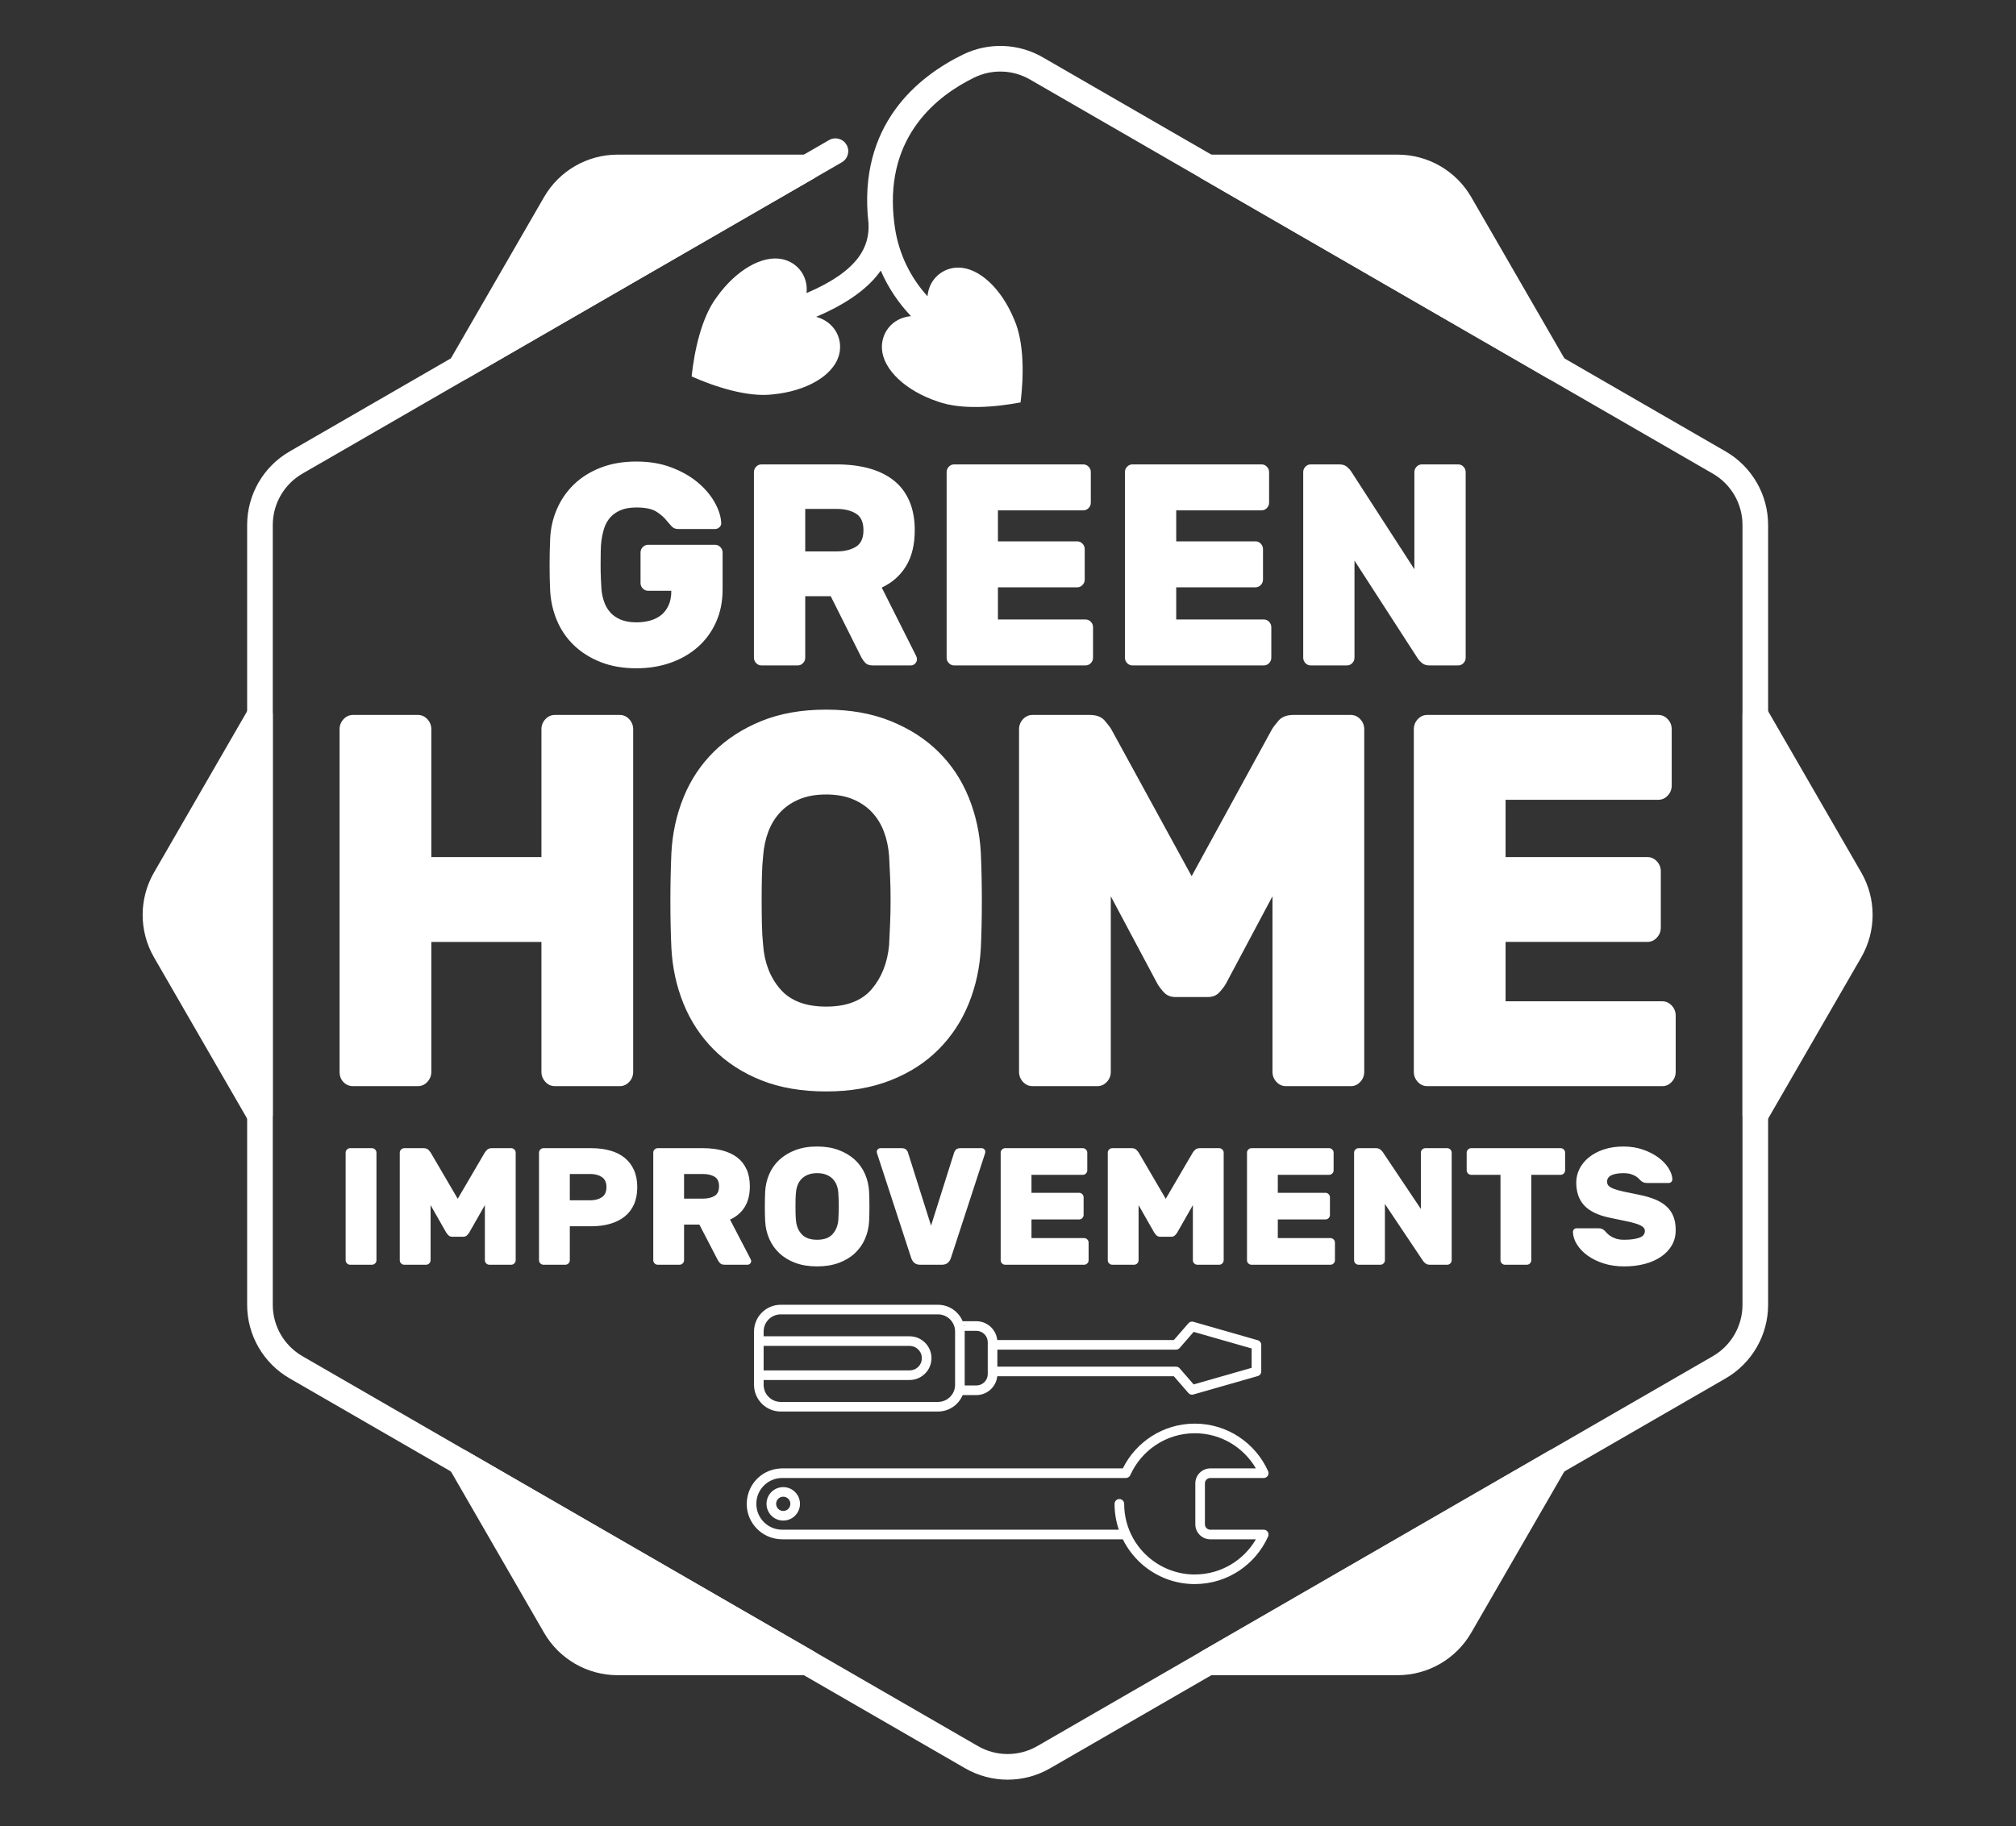
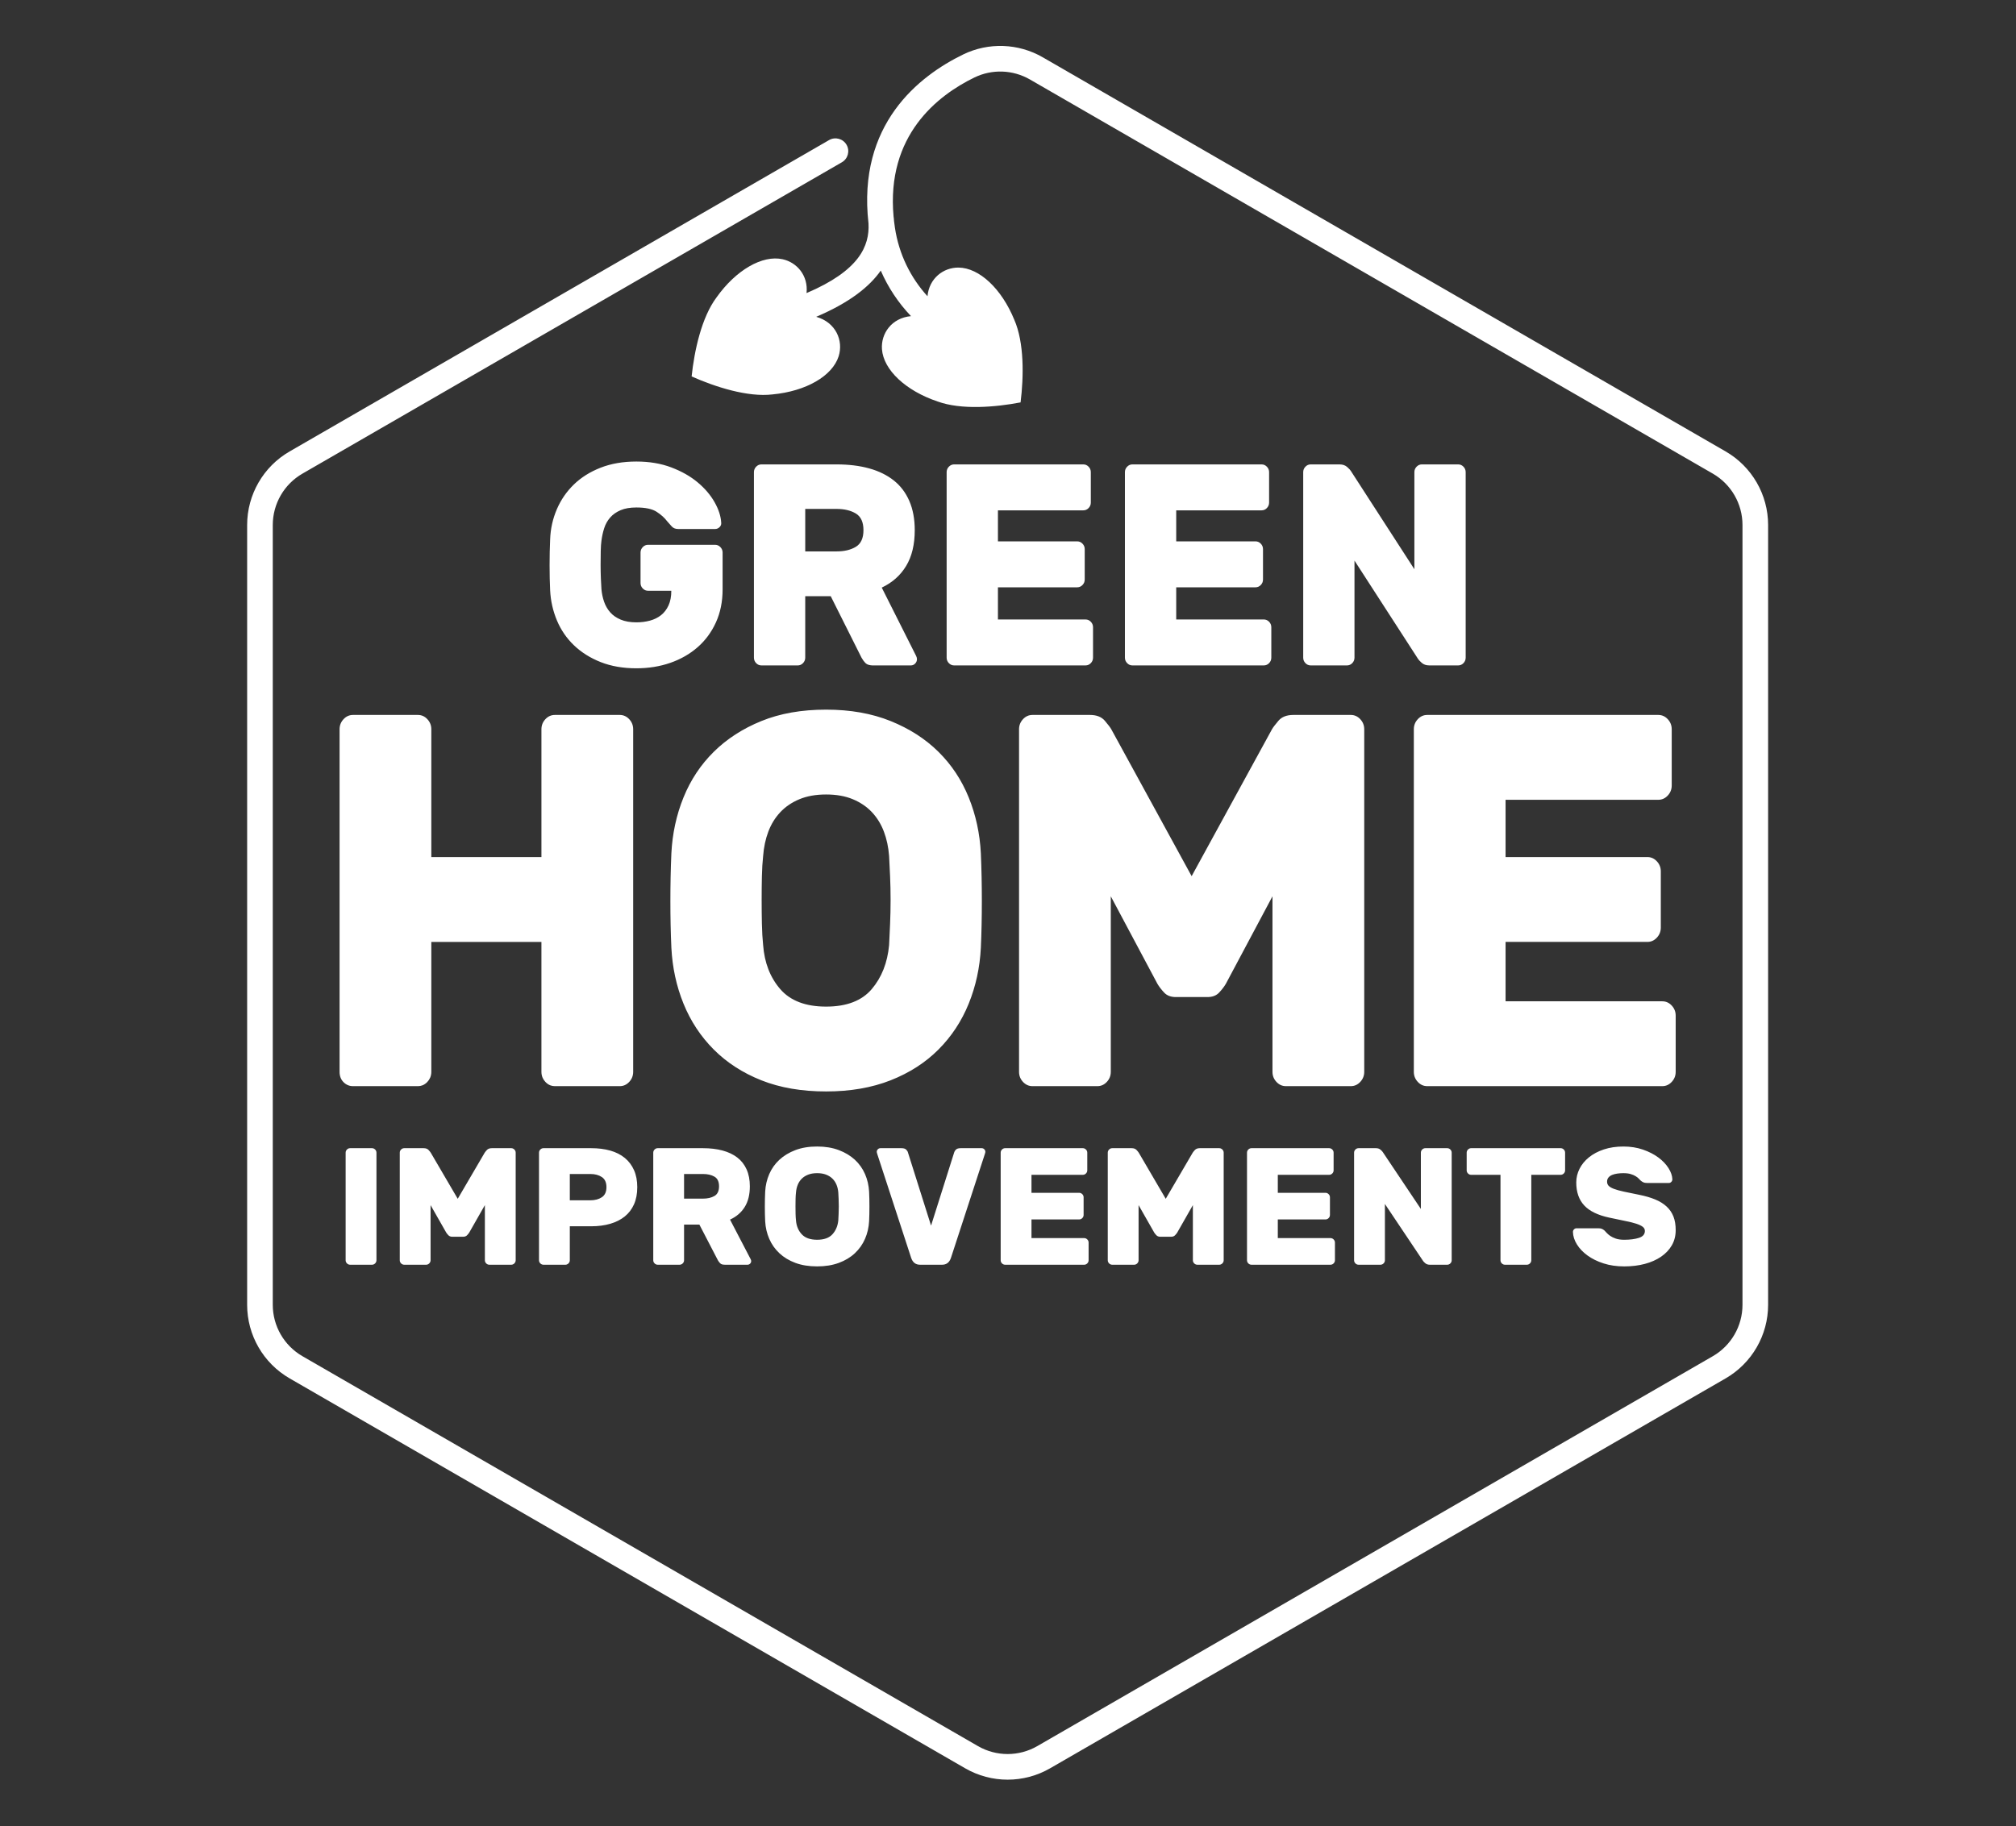
<svg xmlns="http://www.w3.org/2000/svg" width="100%" height="100%" viewBox="0 0 437 396" version="1.1" style="fill-rule:evenodd;clip-rule:evenodd;stroke-linejoin:round;stroke-miterlimit:2;">
  <rect x="0" y="0" width="437" height="396" fill="#333333" stroke="none" />
-   <rect id="greenhome-mono" x="-0" y="0" width="436.84" height="395.833" style="fill:none;" />
  <g>
    <g>
-       <path d="M318.913,354.013c7.219,-12.506 20.556,-35.606 20.556,-35.606c0.628,-1.089 0.447,-2.465 -0.441,-3.353c-0.89,-0.889 -2.264,-1.07 -3.353,-0.441l-75.218,43.426c-1.088,0.628 -1.619,1.911 -1.293,3.124c0.326,1.215 1.426,2.059 2.683,2.059l41.113,-0c6.58,-0 12.662,-3.51 15.953,-9.209Zm-217.747,-39.4c-1.089,-0.629 -2.465,-0.448 -3.353,0.441c-0.89,0.888 -1.071,2.264 -0.441,3.353c-0,0 13.337,23.1 20.556,35.606c3.29,5.699 9.371,9.209 15.952,9.209l41.113,-0c1.258,-0 2.358,-0.844 2.684,-2.059c0.325,-1.213 -0.206,-2.496 -1.295,-3.124l-75.216,-43.426Zm146.323,24.501l-0.058,-0.052c-0.037,-0.032 -0.072,-0.064 -0.108,-0.095l-0.002,-0.003c-1.617,-1.465 -2.957,-3.229 -3.933,-5.204l-73.837,-0c-1.093,-0.014 -2.165,-0.228 -3.164,-0.679c-0.9,-0.408 -1.719,-0.99 -2.401,-1.705c-0.64,-0.671 -1.157,-1.458 -1.519,-2.311c-1.205,-2.852 -0.541,-6.242 1.648,-8.43c0.567,-0.567 1.222,-1.045 1.936,-1.411c1.029,-0.526 2.151,-0.795 3.302,-0.838l0.198,-0.003l73.838,0c2.839,-5.748 8.762,-9.706 15.604,-9.706c7.083,0 13.182,4.243 15.894,10.323c0.143,0.323 0.114,0.696 -0.079,0.992c-0.191,0.296 -0.519,0.474 -0.873,0.474l-11.576,-0c-0.647,-0 -1.174,0.526 -1.174,1.174l0,8.863c0,0.648 0.527,1.174 1.174,1.174l11.576,-0c0.354,-0 0.682,0.178 0.873,0.474c0.193,0.297 0.222,0.669 0.079,0.992c-2.701,6.056 -8.764,10.289 -15.812,10.323l-0.163,-0l-0.08,-0.002l-0.079,0l-0.08,-0.001l-0.089,-0.003l-0.096,-0.002l-0.055,-0.002l-0.158,-0.005l-0.08,-0.004l-0.08,-0.003l-0.087,-0.005l-0.096,-0.006l-0.053,-0.002l-0.08,-0.006l-0.078,-0.005l-0.078,-0.007l-0.08,-0.005l-0.087,-0.008l-0.096,-0.008l-0.052,-0.006l-0.078,-0.007l-0.077,-0.008l-0.078,-0.008l-0.078,-0.009l-0.079,-0.008l-0.077,-0.01l-0.078,-0.009l-0.077,-0.011l-0.077,-0.009l-0.077,-0.011l-0.078,-0.012l-0.077,-0.011l-0.154,-0.025l-0.076,-0.012l-0.077,-0.012l-0.076,-0.013l-0.076,-0.014l-0.077,-0.013l-0.076,-0.014l-0.075,-0.015l-0.077,-0.015l-0.151,-0.029l-0.152,-0.033l-0.074,-0.016l-0.075,-0.016l-0.076,-0.018l-0.074,-0.017l-0.076,-0.018l-0.148,-0.035l-0.149,-0.038l-0.074,-0.02l-0.074,-0.019l-0.149,-0.04l-0.073,-0.02l-0.074,-0.021l-0.047,-0.013c-0.042,-0.012 -0.085,-0.026 -0.127,-0.038l-0.065,-0.019l-0.054,-0.016l-0.146,-0.046l-0.071,-0.023l-0.045,-0.013c-0.044,-0.015 -0.087,-0.029 -0.132,-0.044l-0.069,-0.023l-0.043,-0.014l-0.073,-0.025l-0.036,-0.013c-0.045,-0.015 -0.089,-0.031 -0.135,-0.047l-0.014,-0.005c-0.044,-0.016 -0.09,-0.032 -0.136,-0.049l-0.035,-0.014l-0.072,-0.026l-0.071,-0.027l-0.033,-0.012c-0.047,-0.017 -0.093,-0.036 -0.139,-0.054l-0.009,-0.002c-0.046,-0.019 -0.093,-0.038 -0.139,-0.057l-0.006,-0.002c-0.065,-0.025 -0.129,-0.052 -0.193,-0.079l-0.043,-0.018c-0.023,-0.009 -0.046,-0.019 -0.069,-0.028l-0.038,-0.016c-0.924,-0.396 -1.807,-0.868 -2.641,-1.41l-0.002,-0.001c-0.101,-0.066 -0.202,-0.134 -0.302,-0.201l-0.038,-0.026c-0.02,-0.013 -0.04,-0.028 -0.061,-0.042l-0.036,-0.024c-0.041,-0.028 -0.081,-0.057 -0.12,-0.085l-0.027,-0.019l-0.122,-0.086l-0.033,-0.024c-0.037,-0.027 -0.075,-0.056 -0.113,-0.083l-0.056,-0.043l-0.038,-0.027l-0.059,-0.045l-0.06,-0.045l-0.059,-0.045l-0.058,-0.046l-0.06,-0.046l-0.116,-0.092l-0.059,-0.046l-0.064,-0.051l-0.051,-0.043l-0.058,-0.047l-0.057,-0.047l-0.074,-0.061l-0.044,-0.038l-0.075,-0.063l-0.035,-0.03l-0.062,-0.054l-0.05,-0.045l-0.055,-0.048Zm-77.938,-18.648c-3.095,-0 -5.604,2.509 -5.604,5.605l-0,0.001c-0,3.096 2.509,5.605 5.604,5.605l72.972,-0c-0.6,-1.76 -0.925,-3.645 -0.925,-5.605c-0,-0.575 0.467,-1.042 1.042,-1.042c0.575,0 1.042,0.467 1.042,1.042c0,2.689 0.695,5.218 1.916,7.417l0.023,0.04c0.006,0.014 0.014,0.027 0.023,0.041l0.024,0.043l0.02,0.036c0.008,0.014 0.016,0.027 0.023,0.041l0.027,0.046l0.027,0.047l0.031,0.053l0.03,0.048l0.025,0.045l0.03,0.048l0.043,0.07l0.041,0.068l0.032,0.051l0.039,0.064l0.033,0.05l0.04,0.062l0.033,0.052l0.039,0.06l0.035,0.054l0.039,0.056c2.154,3.224 5.498,5.585 9.402,6.453l0.07,0.016l0.071,0.015l0.067,0.014l0.072,0.014l0.066,0.014l0.073,0.013l0.066,0.014l0.073,0.013l0.064,0.013l0.075,0.012l0.066,0.012l0.14,0.023l0.075,0.011l0.066,0.01l0.073,0.011l0.068,0.01l0.072,0.01l0.07,0.01l0.07,0.008l0.072,0.009l0.069,0.009l0.074,0.008l0.066,0.008l0.077,0.008l0.065,0.005l0.078,0.008l0.065,0.006l0.078,0.007l0.065,0.005l0.08,0.007l0.064,0.004l0.079,0.005l0.067,0.004l0.077,0.006l0.068,0.002l0.077,0.004l0.069,0.003l0.075,0.004l0.07,0.001l0.075,0.003l0.071,0.001l0.072,0.003l0.074,0l0.07,0.002l0.142,-0c5.648,-0 10.586,-3.065 13.24,-7.622l-9.874,-0c-1.799,-0 -3.257,-1.458 -3.257,-3.257l0,-8.863c0,-1.799 1.458,-3.257 3.257,-3.257l9.874,0c-2.654,-4.557 -7.592,-7.622 -13.24,-7.622c-6.235,0 -11.605,3.736 -13.992,9.088c-0.167,0.375 -0.54,0.617 -0.952,0.617l-74.498,-0Zm3.857,5.606c0,-2.003 -1.626,-3.628 -3.628,-3.628c-2.002,-0 -3.628,1.625 -3.628,3.628c0,2.002 1.626,3.627 3.628,3.627c2.002,0 3.628,-1.625 3.628,-3.627Zm-2.084,0c-0,0.852 -0.691,1.544 -1.544,1.544c-0.852,0 -1.545,-0.692 -1.545,-1.544c0,-0.853 0.693,-1.546 1.545,-1.546c0.853,0 1.544,0.693 1.544,1.546Zm31.994,-20.016l-34.078,-0c-3.201,-0 -5.794,-2.595 -5.794,-5.794l-0,-11.562c-0,-3.2 2.593,-5.794 5.794,-5.794l34.078,-0c2.411,-0 4.478,1.473 5.351,3.568l2.97,-0c2.354,-0 4.293,1.787 4.53,4.081l38.279,-0c1.053,-1.213 2.107,-2.425 3.161,-3.638c0.065,-0.075 0.141,-0.141 0.224,-0.195c0.25,-0.159 0.563,-0.205 0.849,-0.123c4.652,1.331 9.305,2.664 13.958,3.996c0.326,0.093 0.59,0.346 0.7,0.667c0.036,0.108 0.055,0.221 0.055,0.335l0,5.768c0,0.31 -0.143,0.61 -0.382,0.806c-0.109,0.09 -0.238,0.156 -0.373,0.195c-4.653,1.333 -9.306,2.665 -13.958,3.996c-0.286,0.083 -0.599,0.037 -0.849,-0.121c-0.083,-0.054 -0.159,-0.122 -0.224,-0.196l-3.161,-3.638l-38.279,-0c-0.237,2.292 -2.174,4.081 -4.53,4.081l-2.97,-0c-0.873,2.095 -2.94,3.568 -5.351,3.568Zm0,-21.067l-34.078,-0c-2.05,-0 -3.711,1.662 -3.711,3.711l-0,1.043l31.646,0c0.09,0.003 0.182,0.006 0.272,0.01c0.14,0.008 0.279,0.023 0.415,0.042c0.497,0.072 0.981,0.224 1.429,0.448c0.549,0.275 1.04,0.656 1.445,1.116c0.387,0.442 0.691,0.954 0.892,1.507c0.184,0.507 0.28,1.044 0.282,1.584c0.004,0.508 -0.074,1.014 -0.232,1.495c-0.175,0.546 -0.453,1.058 -0.813,1.505c-0.531,0.661 -1.24,1.174 -2.035,1.47c-0.52,0.194 -1.071,0.293 -1.625,0.298l-31.676,0l-0,1.044c-0,2.049 1.661,3.711 3.711,3.711l34.078,-0c2.049,-0 3.71,-1.662 3.71,-3.711l-0,-11.562c-0,-2.049 -1.661,-3.711 -3.71,-3.711Zm8.321,3.569l-2.527,0l0,11.846l2.527,-0c1.365,-0 2.472,-1.107 2.472,-2.471l-0,-0.497c-0.003,-0.023 -0.003,-0.047 -0.003,-0.071c-0.001,-1.922 -0.001,-3.846 0,-5.768c0,-0.025 0,-0.049 0.003,-0.072l-0,-0.497c-0,-1.364 -1.107,-2.47 -2.472,-2.47Zm4.555,7.766l38.75,0l0.031,0.001l0.023,0.002c0.102,0.007 0.199,0.028 0.289,0.063l0.041,0.015l0.046,0.022l0.006,0.002l0.04,0.021c0.085,0.046 0.164,0.105 0.236,0.176l0.016,0.017l0.022,0.023l0.014,0.016l3.038,3.495l12.566,-3.596l0,-4.2l-12.566,-3.596l-3.038,3.495c-0.207,0.227 -0.477,0.349 -0.785,0.357l-38.729,0l-0,3.687Zm-19.069,-4.496l-31.596,-0l-0,5.306l31.646,0c0.332,-0.001 0.663,-0.061 0.972,-0.184c0.367,-0.144 0.7,-0.372 0.969,-0.661c0.248,-0.266 0.44,-0.583 0.562,-0.926c0.091,-0.261 0.141,-0.536 0.148,-0.813c0.008,-0.301 -0.035,-0.603 -0.128,-0.889c-0.099,-0.305 -0.255,-0.593 -0.456,-0.843c-0.214,-0.264 -0.478,-0.488 -0.775,-0.654c-0.285,-0.16 -0.598,-0.265 -0.921,-0.309c-0.078,-0.011 -0.157,-0.019 -0.235,-0.023c-0.062,-0.003 -0.124,-0.003 -0.186,-0.004Zm11.831,-4.467c0.012,0.051 0.024,0.102 0.035,0.154l0.12,-0l-0.155,-0.154Zm194.497,-98.196c-7.22,-12.506 -20.557,-35.605 -20.557,-35.605c-0.629,-1.09 -1.91,-1.62 -3.125,-1.295c-1.215,0.326 -2.059,1.426 -2.059,2.684l0,86.852c0,1.257 0.844,2.358 2.059,2.684c1.215,0.325 2.496,-0.206 3.125,-1.295c0,0 13.337,-23.101 20.557,-35.605c3.289,-5.7 3.289,-12.721 -0,-18.42Zm-344.326,-34.216c0,-1.258 -0.844,-2.358 -2.059,-2.684c-1.213,-0.325 -2.494,0.205 -3.123,1.295c-0,-0 -13.337,23.099 -20.557,35.605c-3.291,5.699 -3.291,12.72 0,18.42c7.22,12.504 20.557,35.605 20.557,35.605c0.629,1.089 1.91,1.62 3.123,1.295c1.215,-0.326 2.059,-1.427 2.059,-2.684l0,-86.852Zm243.833,-121.422c6.58,-0 12.662,3.511 15.953,9.21c7.219,12.504 20.556,35.605 20.556,35.605c0.628,1.09 0.447,2.464 -0.441,3.354c-0.89,0.888 -2.264,1.069 -3.353,0.441l-75.218,-43.427c-1.088,-0.627 -1.619,-1.908 -1.293,-3.123c0.326,-1.215 1.426,-2.06 2.683,-2.06l41.113,-0Zm-127.967,-0c1.258,-0 2.358,0.845 2.684,2.06c0.325,1.215 -0.206,2.496 -1.295,3.123l-75.216,43.427c-1.089,0.628 -2.465,0.447 -3.353,-0.441c-0.89,-0.89 -1.071,-2.264 -0.441,-3.354c-0,0 13.337,-23.101 20.556,-35.605c3.29,-5.699 9.371,-9.21 15.952,-9.21l41.113,-0Z" style="fill:#fff;" />
      <path d="M188.26,48.431c-2.453,-21.511 10.953,-31.969 20.546,-36.634c5.494,-2.658 11.948,-2.423 17.233,0.628c25.263,14.584 120.042,69.304 148.019,85.458c5.697,3.289 9.209,9.371 9.209,15.951l0,169.08c0,6.581 -3.512,12.662 -9.209,15.953c-27.421,15.831 -119.008,68.711 -146.428,84.54c-5.699,3.291 -12.721,3.291 -18.419,0c-27.421,-15.829 -119.009,-68.709 -146.428,-84.54c-5.7,-3.291 -9.211,-9.372 -9.211,-15.953l0,-169.08c0,-6.58 3.511,-12.662 9.211,-15.951c22.204,-12.821 101.052,-58.342 116.925,-67.507c1.327,-0.767 3.028,-0.312 3.795,1.016c0.767,1.327 0.31,3.028 -1.017,3.795c-15.875,9.165 -94.72,54.686 -116.925,67.507c-3.981,2.297 -6.434,6.545 -6.434,11.14l0,169.08c0,4.596 2.453,8.843 6.434,11.142c27.419,15.831 119.007,68.71 146.426,84.54c3.981,2.298 8.886,2.298 12.865,-0c27.421,-15.83 119.009,-68.709 146.428,-84.54c3.981,-2.299 6.432,-6.546 6.432,-11.142l0,-169.08c0,-4.595 -2.451,-8.843 -6.432,-11.14c-27.977,-16.153 -122.756,-70.874 -148.018,-85.458c-3.692,-2.13 -8.199,-2.295 -12.032,-0.44c-8.002,3.892 -19.15,12.536 -17.531,30.191c0.021,0.102 0.038,0.206 0.047,0.313c0.02,0.213 0.038,0.428 0.051,0.644c0.056,0.479 0.12,0.962 0.195,1.452c0.868,5.75 3.41,10.835 7.056,14.837c0.36,-3.897 3.458,-6.25 6.738,-6.215c4.492,0.049 9.323,4.576 12.078,11.318c2.171,4.946 2.057,12.329 1.361,17.915c-5.529,1.059 -12.889,1.651 -17.966,-0.193c-6.906,-2.313 -11.738,-6.839 -12.078,-11.318c-0.259,-3.417 2.095,-6.806 6.293,-7.194c-2.713,-2.843 -4.95,-6.172 -6.556,-9.874c-2.389,3.411 -6.621,6.883 -13.992,10.019c4.278,1.212 5.929,5.182 4.868,8.551c-1.35,4.285 -7.083,7.595 -14.335,8.277c-5.363,0.642 -12.395,-1.608 -17.539,-3.896c0.59,-5.598 2.158,-12.814 5.397,-17.136c4.215,-5.94 9.95,-9.251 14.334,-8.276c3.134,0.695 5.578,3.578 5.179,7.336c11.401,-4.855 13.695,-10.187 13.43,-15.116Zm173.492,208.068l-4.728,-0c-0.338,-0 -0.609,-0.047 -0.813,-0.145c-0.205,-0.095 -0.416,-0.24 -0.632,-0.433c-0.073,-0.071 -0.186,-0.192 -0.343,-0.36c-0.156,-0.169 -0.379,-0.343 -0.668,-0.524c-0.289,-0.181 -0.649,-0.338 -1.082,-0.47c-0.434,-0.132 -0.964,-0.198 -1.589,-0.198c-0.458,-0 -0.897,0.031 -1.318,0.09c-0.421,0.061 -0.795,0.157 -1.119,0.289c-0.325,0.132 -0.59,0.319 -0.795,0.56c-0.204,0.241 -0.306,0.542 -0.306,0.902c-0,0.362 0.114,0.663 0.342,0.903c0.229,0.24 0.615,0.463 1.156,0.668c0.541,0.204 1.257,0.403 2.148,0.596c0.891,0.191 1.998,0.421 3.322,0.685c1.323,0.265 2.478,0.602 3.465,1.011c0.987,0.409 1.812,0.921 2.473,1.534c0.662,0.614 1.156,1.336 1.48,2.167c0.325,0.83 0.487,1.811 0.487,2.942c-0,1.227 -0.277,2.322 -0.83,3.285c-0.554,0.964 -1.33,1.787 -2.329,2.473c-0.999,0.686 -2.177,1.209 -3.538,1.571c-1.359,0.36 -2.846,0.541 -4.457,0.541c-1.638,0 -3.13,-0.217 -4.478,-0.65c-1.347,-0.432 -2.508,-1.005 -3.483,-1.715c-0.975,-0.71 -1.74,-1.51 -2.293,-2.4c-0.554,-0.891 -0.843,-1.794 -0.866,-2.708c0,-0.217 0.077,-0.403 0.234,-0.56c0.156,-0.157 0.332,-0.233 0.524,-0.233l4.73,-0c0.336,-0 0.6,0.041 0.793,0.125c0.193,0.085 0.385,0.211 0.578,0.379c0.096,0.096 0.241,0.253 0.434,0.47c0.191,0.216 0.45,0.439 0.776,0.667c0.324,0.229 0.734,0.428 1.227,0.597c0.494,0.167 1.101,0.252 1.824,0.252c1.275,0 2.34,-0.139 3.193,-0.416c0.855,-0.276 1.283,-0.776 1.283,-1.498c-0,-0.361 -0.157,-0.662 -0.47,-0.902c-0.313,-0.24 -0.782,-0.463 -1.408,-0.668c-0.625,-0.205 -1.425,-0.404 -2.4,-0.595c-0.975,-0.193 -2.125,-0.434 -3.448,-0.723c-2.479,-0.529 -4.29,-1.414 -5.433,-2.653c-1.143,-1.24 -1.716,-2.895 -1.716,-4.964c0,-1.036 0.235,-2.022 0.705,-2.96c0.47,-0.939 1.149,-1.77 2.04,-2.491c0.89,-0.722 1.966,-1.295 3.231,-1.716c1.264,-0.421 2.677,-0.632 4.242,-0.632c1.54,0 2.953,0.223 4.241,0.669c1.288,0.445 2.402,1.016 3.34,1.714c0.938,0.698 1.672,1.469 2.203,2.311c0.529,0.842 0.806,1.648 0.83,2.419c0,0.216 -0.078,0.402 -0.235,0.559c-0.156,0.157 -0.331,0.235 -0.524,0.235Zm-195.888,1.878c0.071,-1.349 0.367,-2.618 0.884,-3.81c0.517,-1.19 1.251,-2.226 2.201,-3.105c0.952,-0.877 2.106,-1.575 3.467,-2.093c1.359,-0.517 2.929,-0.777 4.711,-0.777c1.756,0 3.321,0.26 4.694,0.777c1.371,0.518 2.532,1.216 3.483,2.093c0.951,0.879 1.684,1.915 2.203,3.105c0.517,1.192 0.811,2.461 0.884,3.81c0.049,1.035 0.071,2.118 0.071,3.249c0,1.131 -0.022,2.189 -0.071,3.176c-0.073,1.349 -0.367,2.618 -0.884,3.81c-0.519,1.19 -1.252,2.231 -2.203,3.122c-0.951,0.891 -2.112,1.589 -3.483,2.094c-1.373,0.506 -2.938,0.758 -4.694,0.758c-1.782,0 -3.352,-0.252 -4.711,-0.758c-1.361,-0.505 -2.515,-1.203 -3.467,-2.094c-0.95,-0.891 -1.684,-1.932 -2.201,-3.122c-0.517,-1.192 -0.813,-2.461 -0.884,-3.81c-0.049,-0.987 -0.073,-2.045 -0.073,-3.176c-0,-1.131 0.024,-2.214 0.073,-3.249Zm-73.505,15.848l-4.728,-0c-0.265,-0 -0.495,-0.096 -0.686,-0.289c-0.193,-0.192 -0.289,-0.421 -0.289,-0.686l-0,-23.321c-0,-0.265 0.096,-0.494 0.289,-0.686c0.191,-0.193 0.421,-0.289 0.686,-0.289l4.187,0c0.482,0 0.842,0.132 1.083,0.397c0.241,0.265 0.398,0.458 0.469,0.578l5.85,10l5.847,-10c0.073,-0.12 0.229,-0.313 0.47,-0.578c0.24,-0.265 0.601,-0.397 1.083,-0.397l4.187,0c0.265,0 0.494,0.096 0.686,0.289c0.193,0.192 0.289,0.421 0.289,0.686l-0,23.321c-0,0.265 -0.096,0.494 -0.289,0.686c-0.192,0.193 -0.421,0.289 -0.686,0.289l-4.729,-0c-0.264,-0 -0.494,-0.096 -0.685,-0.289c-0.193,-0.192 -0.289,-0.421 -0.289,-0.686l-0,-11.949l-3.394,5.957c-0.12,0.191 -0.283,0.391 -0.487,0.595c-0.205,0.205 -0.487,0.306 -0.849,0.306l-2.31,0c-0.362,0 -0.644,-0.101 -0.849,-0.306c-0.204,-0.204 -0.367,-0.404 -0.487,-0.595l-3.394,-5.957l-0,11.949c-0,0.265 -0.096,0.494 -0.289,0.686c-0.192,0.193 -0.421,0.289 -0.686,0.289Zm-11.733,-0l-4.729,-0c-0.264,-0 -0.493,-0.096 -0.686,-0.289c-0.193,-0.192 -0.289,-0.421 -0.289,-0.686l0,-23.321c0,-0.265 0.096,-0.494 0.289,-0.686c0.193,-0.193 0.422,-0.289 0.686,-0.289l4.729,0c0.266,0 0.494,0.096 0.687,0.289c0.192,0.192 0.289,0.421 0.289,0.686l-0,23.321c-0,0.265 -0.097,0.494 -0.289,0.686c-0.193,0.193 -0.421,0.289 -0.687,0.289Zm154.372,-0l-17.111,-0c-0.265,-0 -0.495,-0.096 -0.686,-0.289c-0.193,-0.192 -0.289,-0.421 -0.289,-0.686l-0,-23.321c-0,-0.265 0.096,-0.494 0.289,-0.686c0.191,-0.193 0.421,-0.289 0.686,-0.289l16.822,0c0.265,0 0.494,0.096 0.686,0.289c0.193,0.192 0.289,0.421 0.289,0.686l-0,3.827c-0,0.264 -0.096,0.493 -0.289,0.686c-0.192,0.191 -0.421,0.288 -0.686,0.288l-11.119,0l-0,3.899l10.325,0c0.265,0 0.493,0.096 0.686,0.289c0.193,0.193 0.289,0.421 0.289,0.686l0,3.827c0,0.264 -0.096,0.492 -0.289,0.685c-0.193,0.193 -0.421,0.289 -0.686,0.289l-10.325,0l-0,4.043l11.408,0c0.265,0 0.494,0.098 0.686,0.289c0.193,0.193 0.289,0.421 0.289,0.686l-0,3.827c-0,0.265 -0.096,0.494 -0.289,0.686c-0.192,0.193 -0.421,0.289 -0.686,0.289Zm53.395,-0l-17.112,-0c-0.264,-0 -0.494,-0.096 -0.686,-0.289c-0.193,-0.192 -0.289,-0.421 -0.289,-0.686l0,-23.321c0,-0.265 0.096,-0.494 0.289,-0.686c0.192,-0.193 0.422,-0.289 0.686,-0.289l16.823,0c0.266,0 0.494,0.096 0.687,0.289c0.192,0.192 0.289,0.421 0.289,0.686l-0,3.827c-0,0.264 -0.097,0.493 -0.289,0.686c-0.193,0.191 -0.421,0.288 -0.687,0.288l-11.12,0l0,3.899l10.326,0c0.265,0 0.494,0.096 0.686,0.289c0.193,0.193 0.289,0.421 0.289,0.686l-0,3.827c-0,0.264 -0.096,0.492 -0.289,0.685c-0.192,0.193 -0.421,0.289 -0.686,0.289l-10.326,0l0,4.043l11.409,0c0.266,0 0.494,0.098 0.687,0.289c0.191,0.193 0.289,0.421 0.289,0.686l-0,3.827c-0,0.265 -0.098,0.494 -0.289,0.686c-0.193,0.193 -0.421,0.289 -0.687,0.289Zm10.831,-0l-4.73,-0c-0.264,-0 -0.492,-0.096 -0.686,-0.289c-0.193,-0.192 -0.288,-0.421 -0.288,-0.686l-0,-23.321c-0,-0.265 0.095,-0.494 0.288,-0.686c0.194,-0.193 0.422,-0.289 0.686,-0.289l3.756,0c0.409,0 0.739,0.108 0.992,0.324c0.252,0.218 0.416,0.386 0.487,0.506l8.267,12.347l0,-12.202c0,-0.265 0.097,-0.494 0.289,-0.686c0.193,-0.193 0.421,-0.289 0.686,-0.289l4.73,0c0.264,0 0.493,0.096 0.686,0.289c0.193,0.192 0.288,0.421 0.288,0.686l0,23.321c0,0.265 -0.095,0.494 -0.288,0.686c-0.193,0.193 -0.422,0.289 -0.686,0.289l-3.754,-0c-0.411,-0 -0.741,-0.108 -0.994,-0.324c-0.252,-0.218 -0.414,-0.386 -0.487,-0.507l-8.267,-12.346l-0,12.202c-0,0.265 -0.097,0.494 -0.289,0.686c-0.193,0.193 -0.421,0.289 -0.686,0.289Zm-151.904,-0l-4.743,-0c-0.264,-0 -0.494,-0.096 -0.685,-0.289c-0.193,-0.192 -0.289,-0.421 -0.289,-0.686l-0,-23.321c-0,-0.265 0.096,-0.494 0.289,-0.686c0.191,-0.193 0.421,-0.289 0.685,-0.289l9.785,0c1.587,0 3.007,0.169 4.259,0.505c1.251,0.338 2.316,0.842 3.195,1.516c0.879,0.675 1.552,1.535 2.022,2.582c0.469,1.047 0.703,2.268 0.703,3.664c0,1.805 -0.372,3.303 -1.119,4.495c-0.745,1.191 -1.805,2.099 -3.176,2.726l4.476,8.592c0.073,0.144 0.108,0.277 0.108,0.397c0,0.217 -0.078,0.403 -0.235,0.56c-0.155,0.155 -0.342,0.234 -0.558,0.234l-4.91,-0c-0.278,-0.003 -0.564,-0.029 -0.813,-0.162c-0.14,-0.075 -0.243,-0.185 -0.344,-0.305c-0.136,-0.158 -0.256,-0.327 -0.36,-0.508l-4.007,-7.726l-3.322,0l-0,7.726c-0.001,0.123 -0.02,0.246 -0.068,0.359c-0.1,0.247 -0.31,0.455 -0.557,0.552c-0.108,0.043 -0.222,0.061 -0.336,0.064Zm-24.767,-0l-4.741,-0c-0.265,-0 -0.494,-0.096 -0.686,-0.289c-0.193,-0.192 -0.289,-0.421 -0.289,-0.686l0,-23.321c0,-0.265 0.096,-0.494 0.289,-0.686c0.192,-0.193 0.421,-0.289 0.686,-0.289l10.324,0c1.54,0 2.925,0.174 4.152,0.523c1.228,0.349 2.275,0.878 3.142,1.588c0.866,0.711 1.533,1.595 2.003,2.654c0.47,1.059 0.703,2.287 0.703,3.683c0,1.42 -0.233,2.659 -0.703,3.718c-0.47,1.059 -1.137,1.938 -2.003,2.636c-0.867,0.698 -1.914,1.227 -3.142,1.588c-1.227,0.361 -2.612,0.542 -4.152,0.542l-4.621,0l0,7.364c-0.001,0.123 -0.021,0.246 -0.067,0.359c-0.1,0.247 -0.312,0.455 -0.559,0.552c-0.107,0.043 -0.221,0.061 -0.336,0.064Zm208.417,-0l-4.742,-0c-0.265,-0 -0.493,-0.096 -0.686,-0.289c-0.193,-0.192 -0.289,-0.421 -0.289,-0.686l0,-18.52l-6.354,0c-0.264,0 -0.492,-0.097 -0.685,-0.288c-0.193,-0.193 -0.289,-0.422 -0.289,-0.686l-0,-3.827c-0,-0.265 0.096,-0.494 0.289,-0.686c0.193,-0.193 0.421,-0.289 0.685,-0.289l19.386,0c0.266,0 0.495,0.096 0.688,0.289c0.191,0.192 0.288,0.421 0.288,0.686l0,3.827c0,0.264 -0.097,0.493 -0.288,0.686c-0.193,0.191 -0.422,0.288 -0.688,0.288l-6.352,0l-0,18.52c-0.003,0.123 -0.022,0.246 -0.069,0.359c-0.1,0.247 -0.311,0.455 -0.558,0.552c-0.108,0.043 -0.221,0.061 -0.336,0.064Zm-126.766,-0l-4.765,-0c-0.94,-0 -1.577,-0.481 -1.915,-1.443l-7.365,-22.564c-0.047,-0.169 -0.078,-0.277 -0.089,-0.326c-0.012,-0.048 -0.019,-0.095 -0.019,-0.144c0,-0.216 0.079,-0.404 0.235,-0.559c0.157,-0.157 0.343,-0.235 0.56,-0.235l4.548,0c0.482,0 0.825,0.101 1.029,0.307c0.205,0.205 0.332,0.403 0.379,0.595l5.019,15.886l5.018,-15.886c0.048,-0.192 0.174,-0.39 0.379,-0.595c0.204,-0.206 0.547,-0.307 1.029,-0.307l4.549,0c0.216,0 0.402,0.078 0.559,0.235c0.156,0.155 0.235,0.343 0.235,0.559c-0,0.049 -0.006,0.096 -0.018,0.144c-0.012,0.049 -0.042,0.157 -0.09,0.326l-7.365,22.564c-0.336,0.962 -0.975,1.443 -1.913,1.443Zm41.624,-0l-4.728,-0c-0.265,-0 -0.494,-0.096 -0.686,-0.289c-0.193,-0.192 -0.289,-0.421 -0.289,-0.686l0,-23.321c0,-0.265 0.096,-0.494 0.289,-0.686c0.192,-0.193 0.421,-0.289 0.686,-0.289l4.187,0c0.482,0 0.842,0.132 1.084,0.397c0.24,0.265 0.397,0.458 0.469,0.578l5.849,10l5.848,-10c0.072,-0.12 0.229,-0.313 0.469,-0.578c0.241,-0.265 0.602,-0.397 1.083,-0.397l4.189,0c0.264,0 0.492,0.096 0.685,0.289c0.192,0.192 0.289,0.421 0.289,0.686l0,23.321c0,0.265 -0.097,0.494 -0.289,0.686c-0.193,0.193 -0.421,0.289 -0.685,0.289l-4.73,-0c-0.265,-0 -0.493,-0.096 -0.686,-0.289c-0.193,-0.192 -0.289,-0.421 -0.289,-0.686l-0,-11.949l-3.394,5.957c-0.12,0.191 -0.282,0.391 -0.487,0.595c-0.205,0.205 -0.487,0.306 -0.848,0.306l-2.311,0c-0.36,0 -0.644,-0.101 -0.849,-0.306c-0.204,-0.204 -0.366,-0.404 -0.487,-0.595l-3.393,-5.957l0,11.949c0,0.265 -0.097,0.494 -0.288,0.686c-0.193,0.193 -0.422,0.289 -0.688,0.289Zm-64.116,-9.602c0.024,-0.434 0.048,-0.916 0.072,-1.445c0.025,-0.529 0.037,-1.072 0.037,-1.625c-0,-0.554 -0.012,-1.088 -0.037,-1.606c-0.024,-0.517 -0.048,-0.98 -0.072,-1.39c-0.048,-0.602 -0.175,-1.155 -0.38,-1.661c-0.204,-0.505 -0.493,-0.944 -0.865,-1.318c-0.374,-0.372 -0.837,-0.668 -1.391,-0.884c-0.553,-0.216 -1.202,-0.325 -1.949,-0.325c-0.746,-0 -1.396,0.109 -1.949,0.325c-0.554,0.216 -1.018,0.512 -1.39,0.884c-0.373,0.374 -0.662,0.813 -0.867,1.318c-0.204,0.506 -0.331,1.059 -0.379,1.661c-0.048,0.41 -0.079,0.873 -0.09,1.39c-0.012,0.518 -0.018,1.052 -0.018,1.606c-0,0.553 0.006,1.096 0.018,1.625c0.011,0.529 0.042,1.011 0.09,1.445c0.097,1.202 0.511,2.201 1.246,2.995c0.734,0.795 1.846,1.192 3.339,1.192c1.492,0 2.599,-0.397 3.321,-1.192c0.722,-0.794 1.143,-1.793 1.264,-2.995Zm-53.755,-10.073l-4.442,-0l0,5.704l4.442,0c1.011,0 1.846,-0.222 2.508,-0.668c0.663,-0.445 0.993,-1.173 0.993,-2.184c0,-1.011 -0.33,-1.739 -0.993,-2.184c-0.662,-0.446 -1.497,-0.668 -2.508,-0.668Zm24.405,-0l-4.081,-0l-0,5.343l4.081,-0c1.009,-0 1.846,-0.193 2.508,-0.578c0.663,-0.385 0.993,-1.083 0.993,-2.094c0,-1.011 -0.33,-1.709 -0.993,-2.094c-0.662,-0.384 -1.499,-0.577 -2.508,-0.577Zm-6.832,-69.524c0.216,-4.292 1.093,-8.335 2.633,-12.13c1.542,-3.795 3.728,-7.091 6.56,-9.888c2.83,-2.799 6.27,-5.022 10.32,-6.67c4.05,-1.648 8.726,-2.472 14.029,-2.472c5.233,0 9.891,0.824 13.976,2.472c4.086,1.648 7.542,3.871 10.373,6.67c2.833,2.797 5.019,6.093 6.56,9.888c1.541,3.795 2.418,7.838 2.634,12.13c0.143,3.297 0.215,6.746 0.215,10.349c-0,3.603 -0.072,6.975 -0.215,10.117c-0.216,4.293 -1.093,8.337 -2.634,12.132c-1.541,3.793 -3.727,7.109 -6.56,9.945c-2.831,2.836 -6.287,5.059 -10.373,6.67c-4.085,1.609 -8.743,2.413 -13.976,2.413c-5.303,0 -9.979,-0.804 -14.029,-2.413c-4.05,-1.611 -7.49,-3.834 -10.32,-6.67c-2.832,-2.836 -5.018,-6.152 -6.56,-9.945c-1.54,-3.795 -2.417,-7.839 -2.633,-12.132c-0.143,-3.142 -0.215,-6.514 -0.215,-10.117c0,-3.603 0.072,-7.052 0.215,-10.349Zm-54.917,50.478l-14.103,-0c-0.788,-0 -1.469,-0.288 -2.042,-0.863c-0.574,-0.575 -0.86,-1.323 -0.86,-2.242l-0,-74.278c-0,-0.844 0.286,-1.573 0.86,-2.185c0.573,-0.613 1.254,-0.92 2.042,-0.92l14.084,0c0.788,0 1.47,0.307 2.042,0.92c0.574,0.612 0.86,1.341 0.86,2.185l-0,27.71l23.868,-0l-0,-27.71c-0,-0.844 0.286,-1.573 0.86,-2.185c0.572,-0.613 1.254,-0.92 2.042,-0.92l14.084,0c0.788,0 1.468,0.307 2.042,0.92c0.574,0.612 0.86,1.341 0.86,2.185l0,74.278c0,0.842 -0.286,1.571 -0.86,2.184c-0.574,0.614 -1.254,0.921 -2.042,0.921l-14.084,-0c-0.318,-0.003 -0.636,-0.052 -0.934,-0.162c-0.425,-0.157 -0.801,-0.43 -1.108,-0.759c-0.251,-0.267 -0.461,-0.575 -0.606,-0.911c-0.176,-0.402 -0.252,-0.837 -0.254,-1.273l-0,-28.17l-23.868,-0l-0,28.17c-0.003,0.437 -0.078,0.873 -0.255,1.276c-0.149,0.341 -0.362,0.653 -0.618,0.923c-0.297,0.314 -0.655,0.574 -1.06,0.73c-0.304,0.118 -0.627,0.17 -0.95,0.176Zm269.717,-0l-50.958,-0c-0.789,-0 -1.47,-0.307 -2.043,-0.921c-0.573,-0.613 -0.86,-1.342 -0.86,-2.184l0,-74.278c0,-0.844 0.287,-1.573 0.86,-2.185c0.573,-0.613 1.254,-0.92 2.043,-0.92l50.098,0c0.788,0 1.468,0.307 2.042,0.92c0.574,0.612 0.86,1.341 0.86,2.185l0,12.187c0,0.844 -0.286,1.571 -0.86,2.186c-0.574,0.613 -1.254,0.919 -2.042,0.919l-33.112,-0l-0,12.418l30.747,-0c0.788,-0 1.468,0.306 2.042,0.92c0.574,0.613 0.86,1.341 0.86,2.185l-0,12.188c-0,0.842 -0.286,1.571 -0.86,2.184c-0.574,0.613 -1.254,0.921 -2.042,0.921l-30.747,-0l-0,12.877l33.972,-0c0.788,-0 1.47,0.306 2.042,0.92c0.574,0.613 0.86,1.341 0.86,2.184l-0,12.189c-0,0.842 -0.286,1.571 -0.86,2.184c-0.572,0.614 -1.254,0.921 -2.042,0.921Zm-122.451,-0l-14.084,-0c-0.788,-0 -1.469,-0.307 -2.042,-0.921c-0.574,-0.613 -0.86,-1.342 -0.86,-2.184l-0,-74.278c-0,-0.844 0.286,-1.573 0.86,-2.185c0.573,-0.613 1.254,-0.92 2.042,-0.92l12.472,0c1.432,0 2.508,0.421 3.225,1.265c0.717,0.843 1.182,1.457 1.397,1.84l17.417,31.85l17.415,-31.85c0.216,-0.383 0.682,-0.997 1.398,-1.84c0.717,-0.844 1.792,-1.265 3.225,-1.265l12.471,0c0.788,0 1.47,0.307 2.042,0.92c0.574,0.612 0.862,1.341 0.862,2.185l-0,74.278c-0,0.842 -0.288,1.571 -0.862,2.184c-0.572,0.614 -1.254,0.921 -2.042,0.921l-14.084,-0c-0.788,-0 -1.468,-0.307 -2.042,-0.921c-0.574,-0.613 -0.86,-1.342 -0.86,-2.184l-0,-38.06l-10.106,18.972c-0.359,0.614 -0.842,1.246 -1.451,1.898c-0.61,0.653 -1.451,0.977 -2.527,0.977l-6.88,0c-1.075,0 -1.917,-0.324 -2.526,-0.977c-0.61,-0.652 -1.093,-1.284 -1.451,-1.898l-10.107,-18.972l0,38.06c0,0.842 -0.286,1.571 -0.86,2.184c-0.572,0.614 -1.254,0.921 -2.042,0.921Zm-45.154,-30.585c0.072,-1.381 0.144,-2.913 0.216,-4.601c0.072,-1.686 0.107,-3.41 0.107,-5.173c0,-1.764 -0.035,-3.469 -0.107,-5.117c-0.072,-1.649 -0.144,-3.124 -0.216,-4.427c-0.143,-1.917 -0.519,-3.68 -1.128,-5.289c-0.609,-1.61 -1.469,-3.009 -2.58,-4.197c-1.111,-1.187 -2.49,-2.127 -4.139,-2.817c-1.649,-0.69 -3.584,-1.035 -5.806,-1.035c-2.222,-0 -4.156,0.345 -5.806,1.035c-1.648,0.69 -3.027,1.63 -4.138,2.817c-1.111,1.188 -1.971,2.587 -2.58,4.197c-0.609,1.609 -0.986,3.372 -1.129,5.289c-0.143,1.303 -0.233,2.778 -0.268,4.427c-0.037,1.648 -0.054,3.353 -0.054,5.117c-0,1.763 0.017,3.487 0.054,5.173c0.035,1.688 0.125,3.22 0.268,4.601c0.287,3.832 1.523,7.012 3.709,9.542c2.186,2.53 5.501,3.795 9.944,3.795c4.444,-0 7.741,-1.265 9.891,-3.795c2.151,-2.53 3.405,-5.71 3.762,-9.542Zm-37.712,-90.217l-7.994,0c-0.601,0 -1.072,-0.186 -1.412,-0.56c-0.34,-0.372 -0.671,-0.746 -0.992,-1.12c-0.561,-0.747 -1.322,-1.432 -2.283,-2.055c-0.963,-0.622 -2.425,-0.934 -4.389,-0.934c-1.362,0 -2.504,0.197 -3.424,0.591c-0.922,0.395 -1.674,0.924 -2.255,1.588c-0.58,0.664 -1.012,1.432 -1.292,2.304c-0.281,0.872 -0.48,1.785 -0.602,2.74c-0.079,0.539 -0.129,1.287 -0.15,2.241c-0.02,0.955 -0.029,1.942 -0.029,2.958c-0,1.018 0.02,2.014 0.059,2.989c0.041,0.976 0.081,1.733 0.12,2.273c0.081,0.954 0.272,1.868 0.571,2.739c0.301,0.872 0.743,1.64 1.323,2.304c0.581,0.664 1.342,1.194 2.284,1.588c0.941,0.395 2.074,0.592 3.395,0.592c1.042,0 2.024,-0.125 2.946,-0.374c0.922,-0.249 1.722,-0.643 2.404,-1.183c0.68,-0.539 1.222,-1.245 1.623,-2.117c0.4,-0.872 0.6,-1.93 0.6,-3.175l-5.048,-0c-0.44,-0 -0.821,-0.166 -1.142,-0.498c-0.32,-0.332 -0.481,-0.726 -0.481,-1.184l-0,-6.6c-0,-0.456 0.161,-0.852 0.481,-1.184c0.321,-0.332 0.702,-0.498 1.142,-0.498l14.545,0c0.44,0 0.821,0.166 1.142,0.498c0.32,0.332 0.481,0.728 0.481,1.184l-0,7.97c-0,2.657 -0.481,5.043 -1.444,7.161c-0.961,2.117 -2.282,3.912 -3.966,5.387c-1.683,1.472 -3.657,2.604 -5.92,3.392c-2.264,0.79 -4.718,1.184 -7.363,1.184c-2.885,-0 -5.459,-0.447 -7.723,-1.339c-2.263,-0.893 -4.197,-2.108 -5.799,-3.642c-1.604,-1.537 -2.835,-3.332 -3.696,-5.387c-0.863,-2.054 -1.353,-4.223 -1.473,-6.506c-0.081,-1.702 -0.12,-3.529 -0.12,-5.481c0,-1.95 0.039,-3.819 0.12,-5.603c0.08,-2.283 0.561,-4.452 1.442,-6.507c0.882,-2.055 2.114,-3.85 3.696,-5.386c1.584,-1.536 3.517,-2.75 5.801,-3.644c2.284,-0.892 4.867,-1.337 7.752,-1.337c2.805,-0 5.33,0.425 7.573,1.275c2.244,0.852 4.147,1.931 5.71,3.239c1.562,1.308 2.785,2.739 3.667,4.297c0.881,1.556 1.362,3.04 1.441,4.452c0.041,0.372 -0.079,0.695 -0.36,0.965c-0.281,0.27 -0.601,0.403 -0.961,0.403Zm80.296,29.578l-28.489,0c-0.44,0 -0.821,-0.166 -1.142,-0.498c-0.32,-0.332 -0.481,-0.727 -0.481,-1.184l0,-40.224c0,-0.457 0.161,-0.851 0.481,-1.183c0.321,-0.332 0.702,-0.498 1.142,-0.498l28.008,0c0.44,0 0.821,0.166 1.142,0.498c0.32,0.332 0.481,0.726 0.481,1.183l-0,6.601c-0,0.456 -0.161,0.85 -0.481,1.182c-0.321,0.332 -0.702,0.498 -1.142,0.498l-18.511,0l-0,6.726l17.188,-0c0.441,-0 0.822,0.166 1.142,0.498c0.321,0.332 0.482,0.726 0.482,1.182l0,6.601c0,0.457 -0.161,0.851 -0.482,1.183c-0.32,0.332 -0.701,0.498 -1.142,0.498l-17.188,0l-0,6.974l18.992,-0c0.441,-0 0.822,0.166 1.142,0.498c0.321,0.332 0.48,0.726 0.48,1.184l0,6.599c0,0.457 -0.159,0.852 -0.48,1.184c-0.32,0.332 -0.701,0.498 -1.142,0.498Zm38.645,0l-28.487,0c-0.442,0 -0.822,-0.166 -1.142,-0.498c-0.322,-0.332 -0.482,-0.727 -0.482,-1.184l-0,-40.224c-0,-0.457 0.16,-0.851 0.482,-1.183c0.32,-0.332 0.7,-0.498 1.142,-0.498l28.006,0c0.442,0 0.822,0.166 1.142,0.498c0.32,0.332 0.481,0.726 0.481,1.183l-0,6.601c-0,0.456 -0.161,0.85 -0.481,1.182c-0.32,0.332 -0.7,0.498 -1.142,0.498l-18.511,0l-0,6.726l17.19,-0c0.44,-0 0.821,0.166 1.142,0.498c0.32,0.332 0.48,0.726 0.48,1.182l0,6.601c0,0.457 -0.16,0.851 -0.48,1.183c-0.321,0.332 -0.702,0.498 -1.142,0.498l-17.19,0l-0,6.974l18.992,-0c0.441,-0 0.822,0.166 1.142,0.498c0.321,0.332 0.481,0.726 0.481,1.184l-0,6.599c-0,0.457 -0.16,0.852 -0.481,1.184c-0.32,0.332 -0.701,0.498 -1.142,0.498Zm18.031,0l-7.873,0c-0.441,0 -0.822,-0.166 -1.142,-0.498c-0.321,-0.332 -0.481,-0.727 -0.481,-1.184l0,-40.224c0,-0.457 0.16,-0.851 0.481,-1.183c0.32,-0.332 0.701,-0.498 1.142,-0.498l6.25,0c0.682,0 1.233,0.186 1.652,0.56c0.422,0.374 0.692,0.664 0.812,0.872l13.763,21.295l0,-21.046c0,-0.457 0.161,-0.851 0.481,-1.183c0.321,-0.332 0.702,-0.498 1.142,-0.498l7.874,0c0.44,0 0.821,0.166 1.142,0.498c0.32,0.332 0.481,0.726 0.481,1.183l-0,40.224c-0,0.457 -0.161,0.852 -0.481,1.184c-0.321,0.332 -0.702,0.498 -1.142,0.498l-6.251,0c-0.681,0 -1.231,-0.187 -1.653,-0.561c-0.421,-0.373 -0.691,-0.664 -0.811,-0.871l-13.764,-21.296l0,21.046c0,0.457 -0.16,0.852 -0.48,1.184c-0.32,0.332 -0.701,0.498 -1.142,0.498Zm-119.061,0l-7.874,0c-0.441,0 -0.821,-0.166 -1.143,-0.498c-0.319,-0.332 -0.48,-0.727 -0.48,-1.184l-0,-40.224c-0,-0.457 0.161,-0.851 0.48,-1.183c0.322,-0.332 0.702,-0.498 1.143,-0.498l16.288,0c2.644,0 5.008,0.29 7.091,0.872c2.084,0.581 3.856,1.453 5.32,2.615c1.462,1.162 2.583,2.646 3.365,4.452c0.782,1.806 1.172,3.912 1.172,6.32c-0,3.113 -0.621,5.698 -1.863,7.753c-1.242,2.054 -3.005,3.622 -5.289,4.7l7.453,14.82c0.12,0.249 0.179,0.477 0.179,0.685c0,0.374 -0.129,0.695 -0.39,0.965c-0.26,0.27 -0.571,0.405 -0.931,0.405l-8.174,0c-0.082,-0.001 -0.163,-0.002 -0.244,-0.006c-0.462,-0.025 -0.956,-0.119 -1.325,-0.417c-0.099,-0.083 -0.184,-0.18 -0.268,-0.277c-0.108,-0.126 -0.211,-0.254 -0.309,-0.386c-0.139,-0.189 -0.265,-0.389 -0.378,-0.596l-6.672,-13.325l-5.529,0l0,13.325c-0.003,0.204 -0.034,0.407 -0.105,0.598c-0.081,0.219 -0.213,0.418 -0.375,0.586c-0.165,0.169 -0.361,0.309 -0.581,0.396c-0.173,0.067 -0.356,0.097 -0.541,0.101l-0.02,0.001Zm8.414,-33.935l-6.792,-0l0,9.214l6.792,0c1.682,0 3.075,-0.332 4.176,-0.996c1.102,-0.664 1.653,-1.867 1.653,-3.611c-0,-1.744 -0.551,-2.947 -1.653,-3.611c-1.101,-0.664 -2.494,-0.996 -4.176,-0.996Z" style="fill:#fff;fill-rule:nonzero;" />
    </g>
  </g>
</svg>